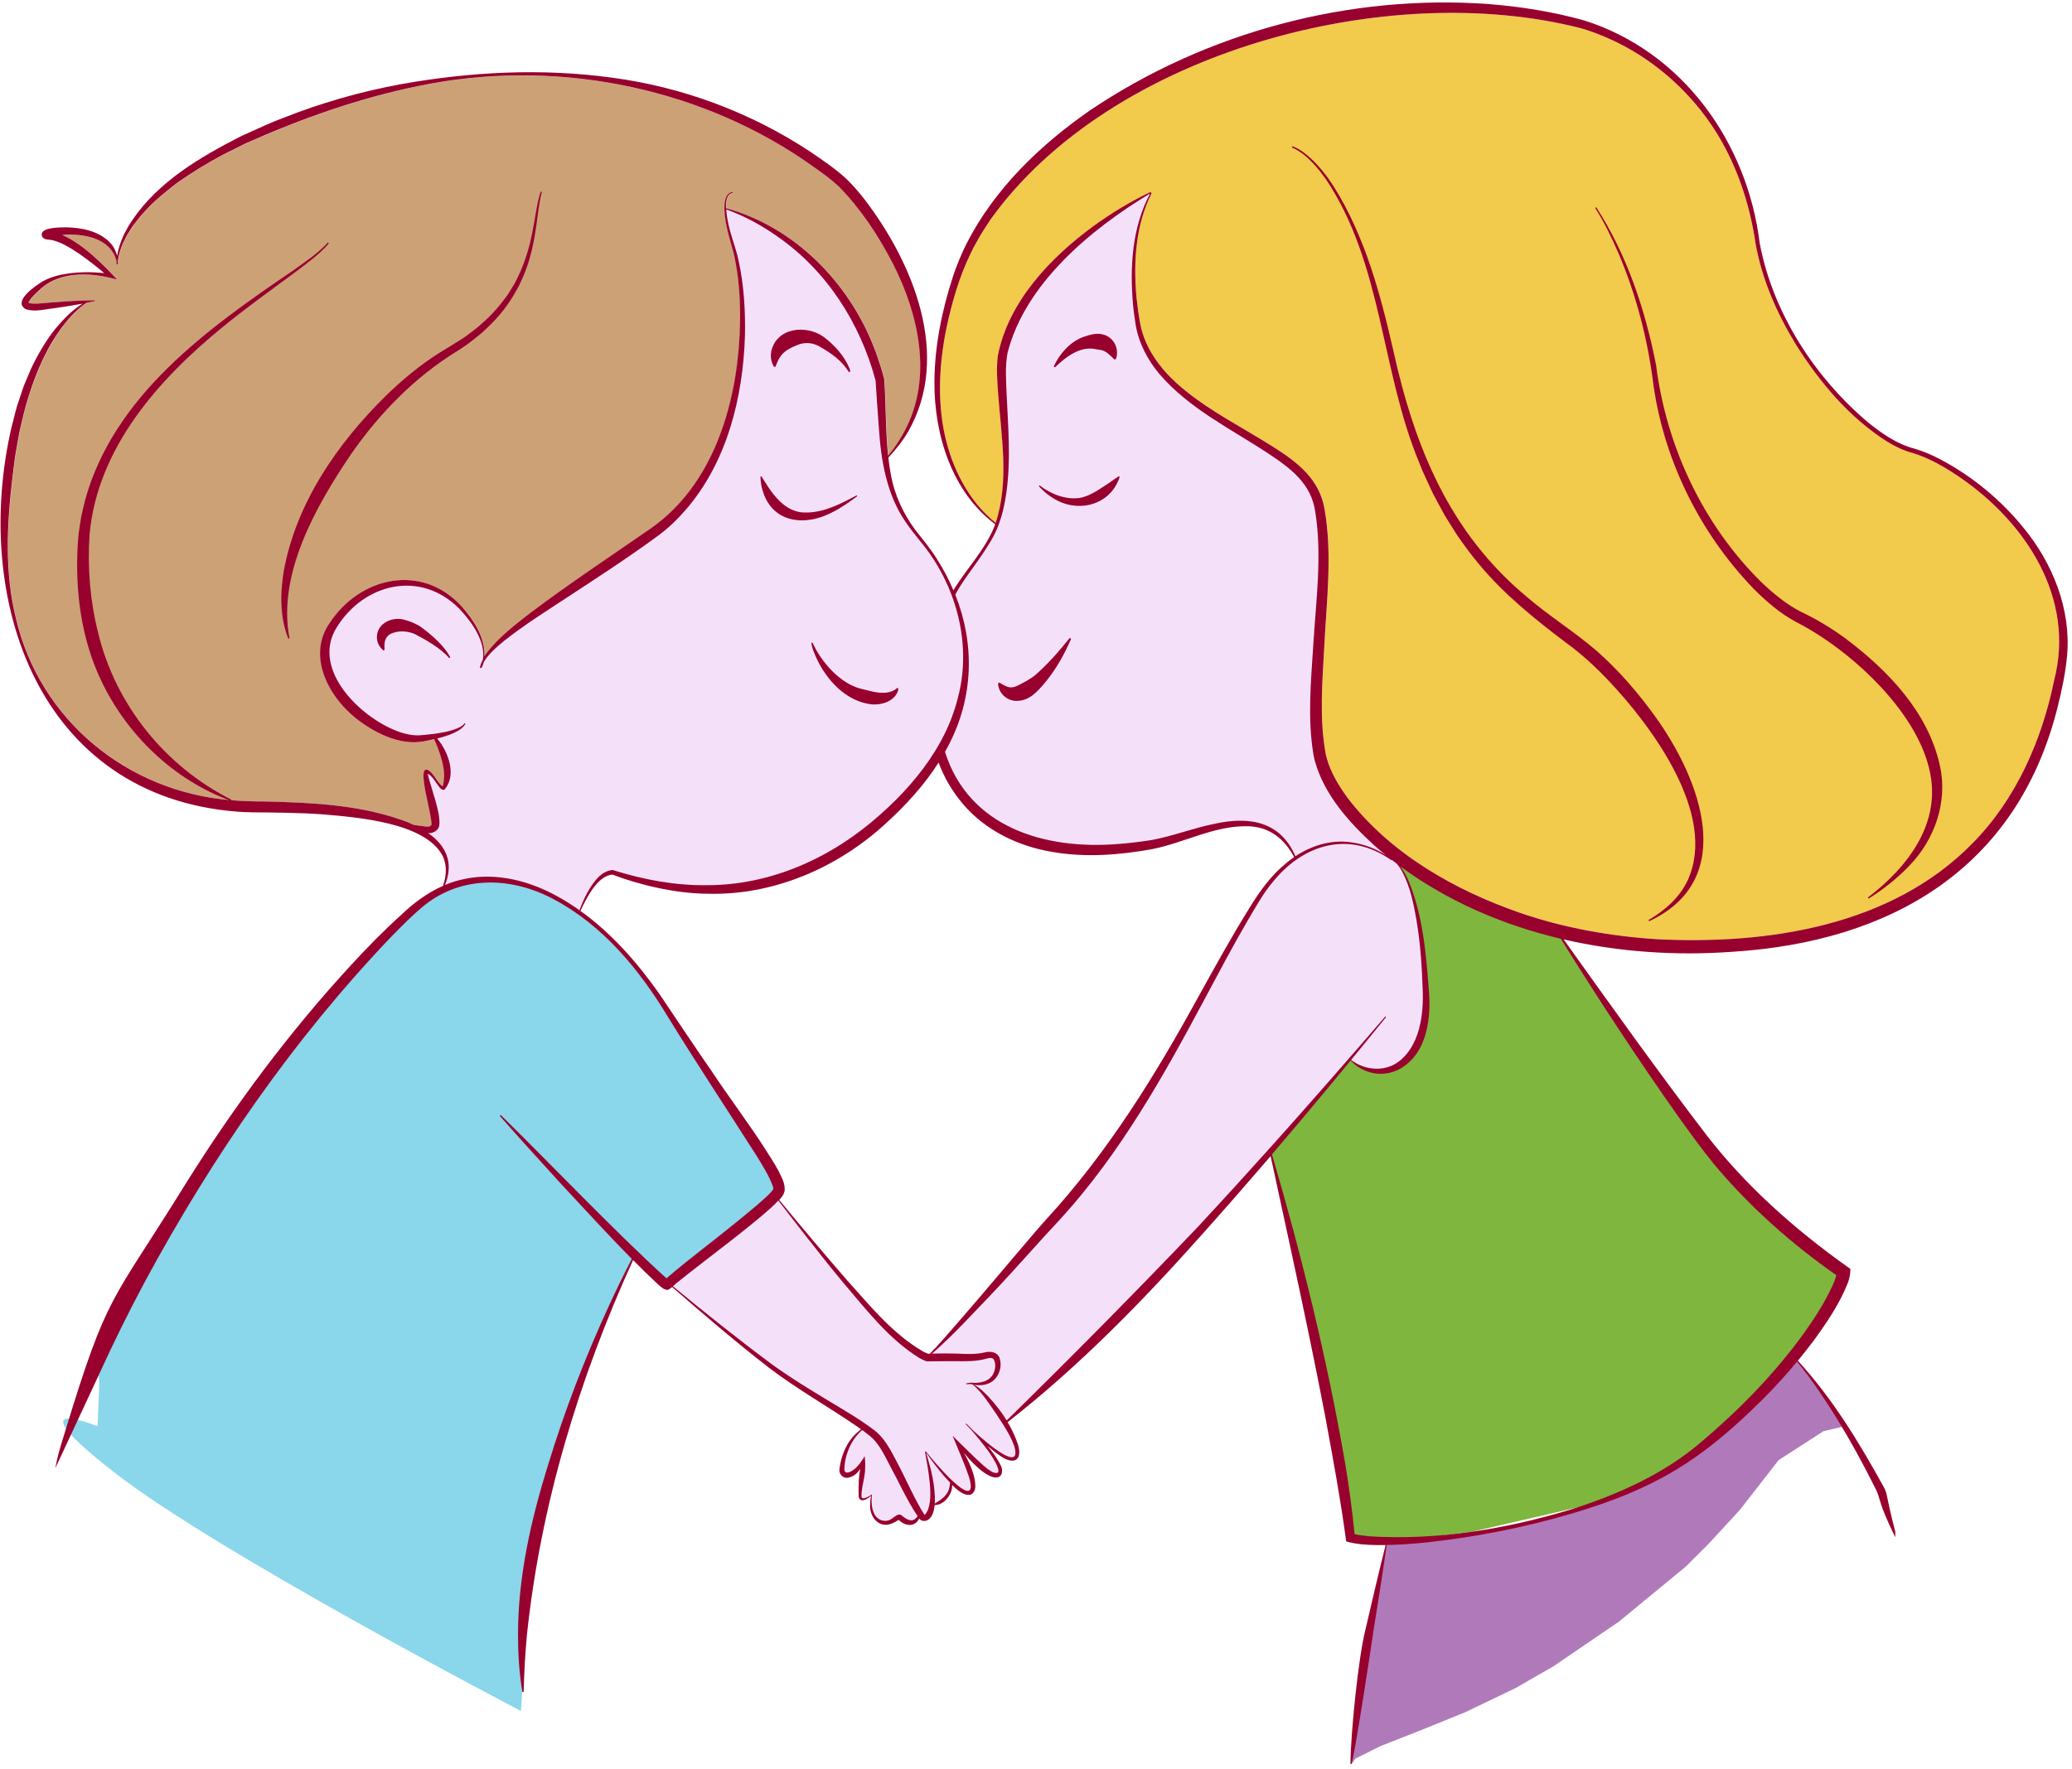
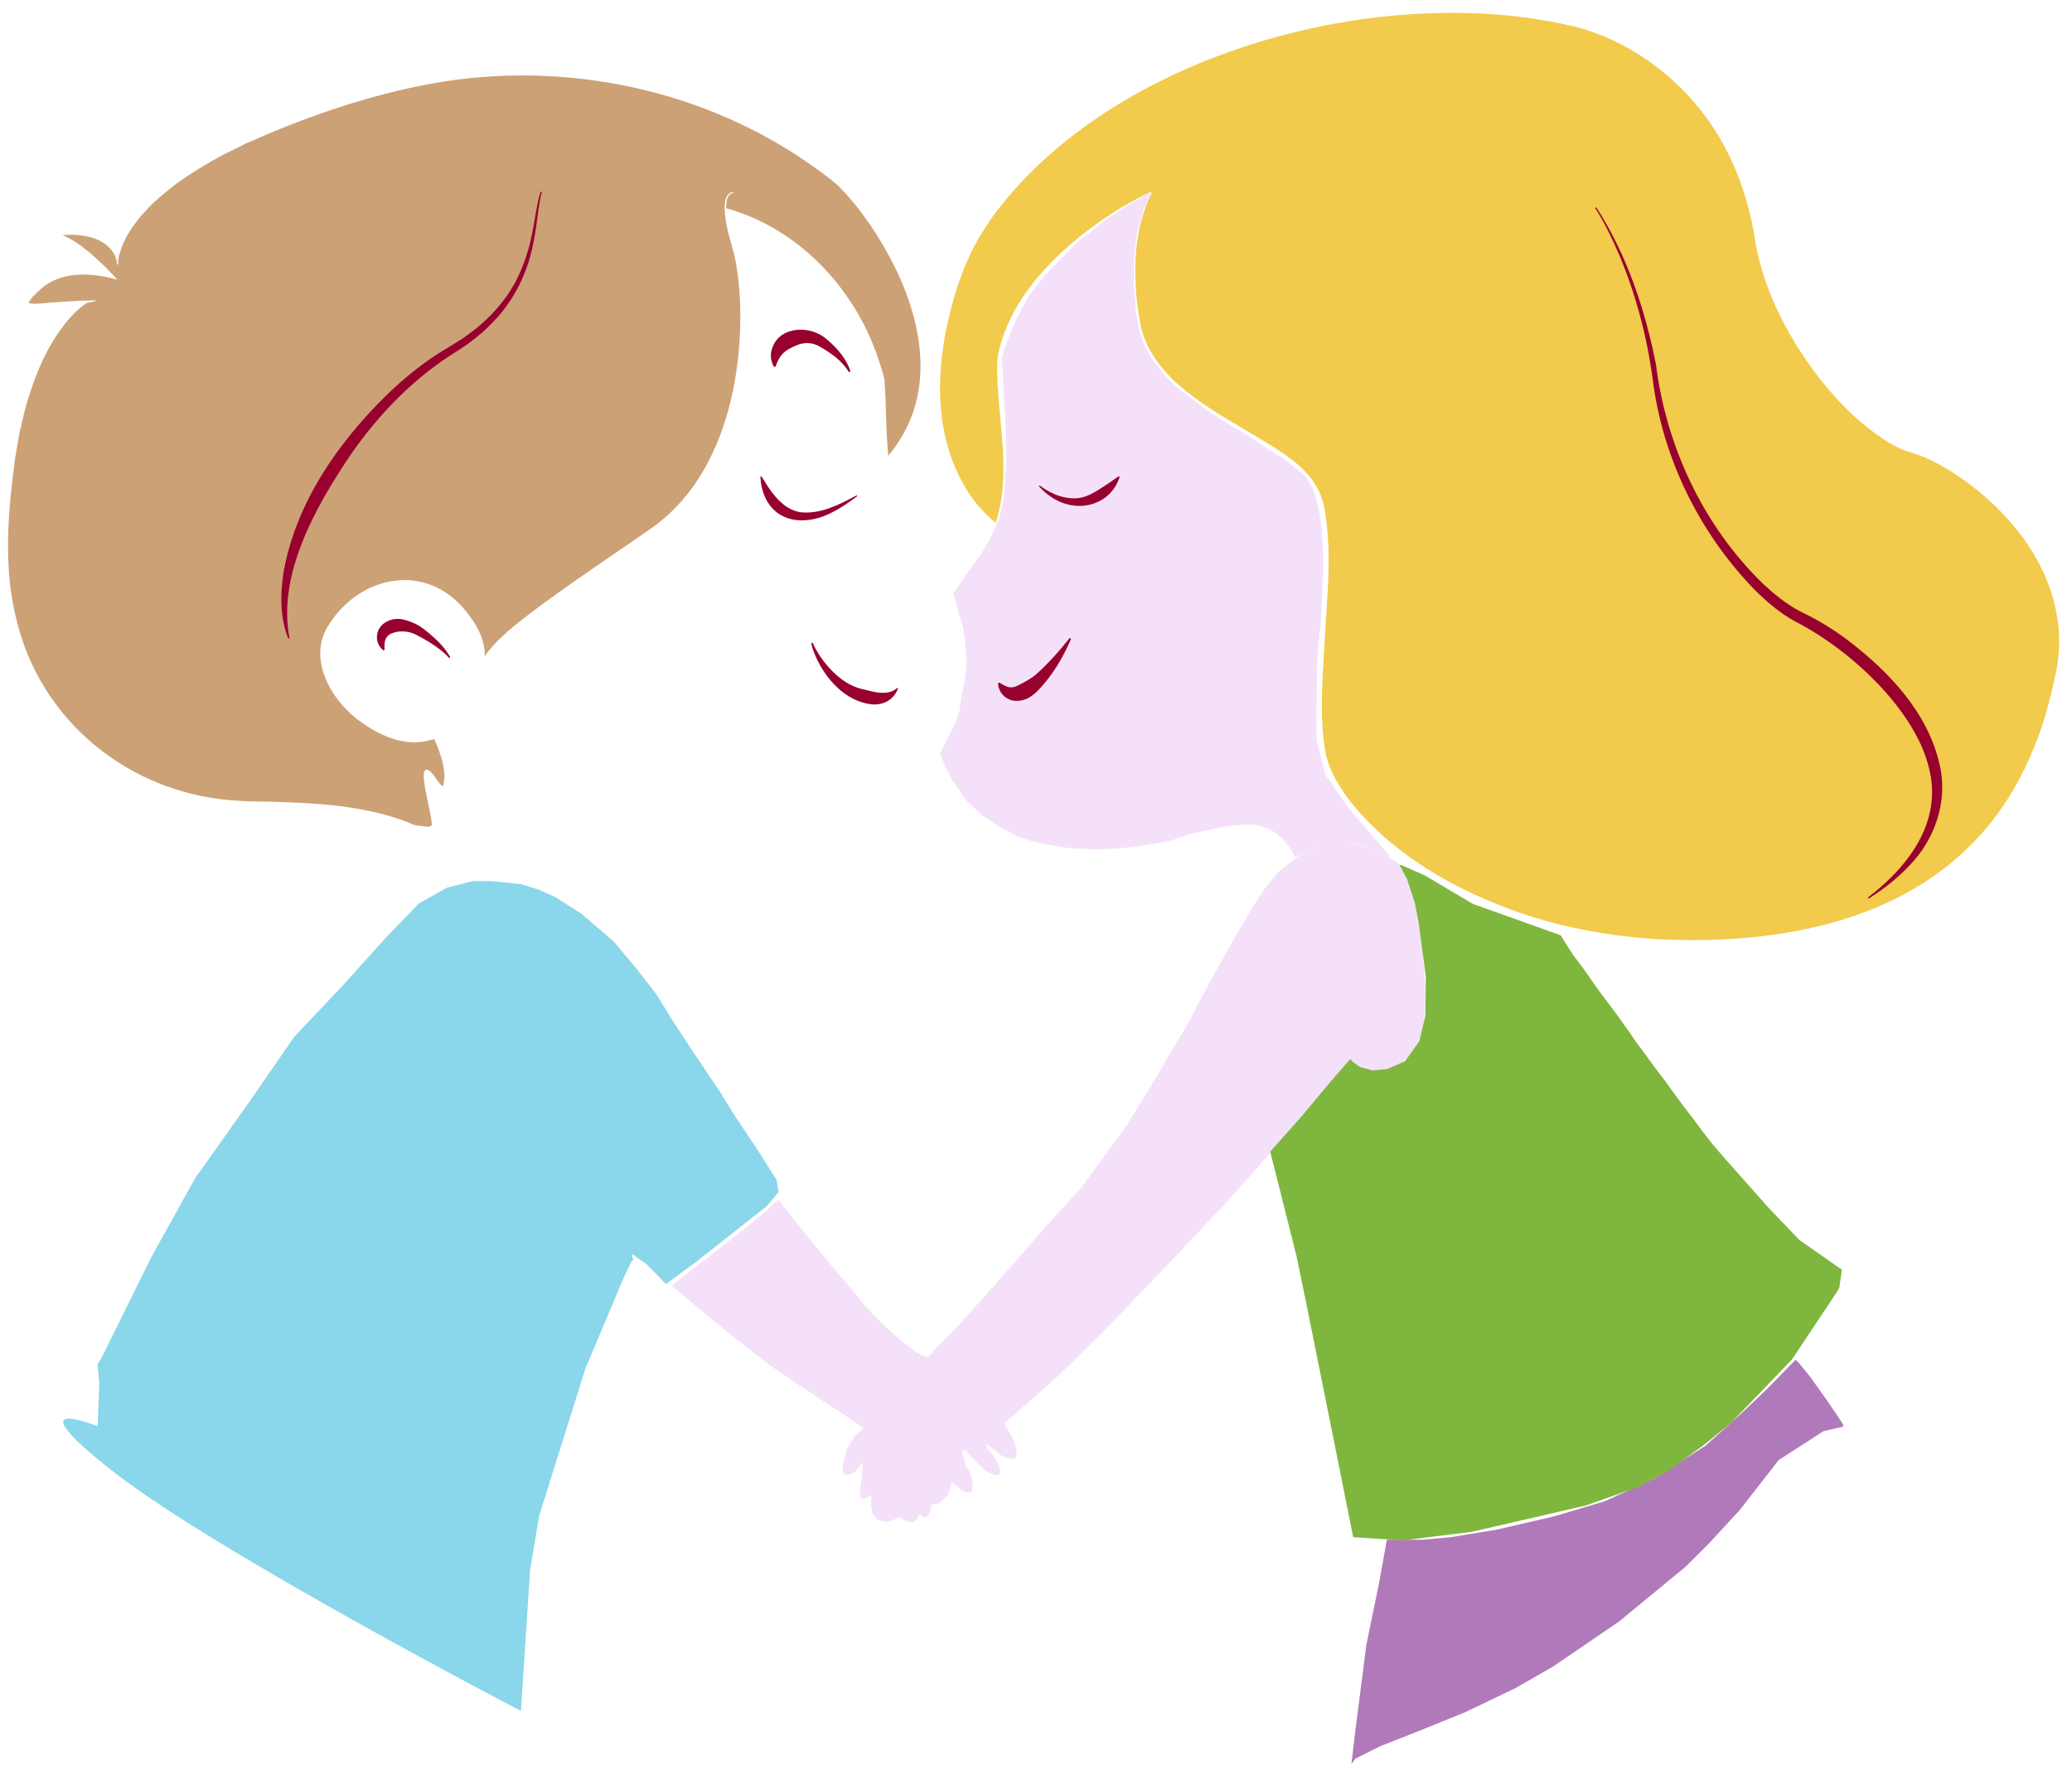
<svg xmlns="http://www.w3.org/2000/svg" width="431" height="368" viewBox="0 0 431 368" fill="none">
  <path d="M281.109 367.047L281.875 360.495L284.208 342.297L286.849 329.464L288.482 320.365H295.948L301.781 319.842L311.217 318.293L323.321 315.493L333.746 312.385L344.217 307.588L354.819 300.766L362.341 293.981L367.652 288.913L373.485 282.922L374.128 283.519L376.499 286.412L379.598 290.752L382.257 294.644L383.377 296.389V296.846L379.308 297.78L369.985 303.799L361.893 314.186L355.444 321.186L350.685 325.936L336.798 337.378L323.153 346.692L315.211 351.256L304.777 356.258L295.874 359.879L287.082 363.342L281.949 365.908L281.109 367.047Z" fill="#B07ABA" />
  <path d="M296.049 215.062L293.454 219.831L290.346 221.8L287.929 222.734H286.193H284.877L283.309 222.08L282.059 221.38L281.359 220.933L280.743 220.447L278.036 223.714L273.566 229.024L268.2 235.072L264.308 239.813L254.621 250.732L244.719 261.213L235.853 270.489L228.592 278.011L219.52 286.821L213.295 292.318L209.693 295.51L200.211 301.959L198.214 306.084L197.822 309.117L197.196 311.03L195.797 312.458L195.115 312.85L194.014 313.028L191.261 315.156L190.72 316.061L190.048 316.686H189.03L187.966 316.322L187.145 315.622L186.184 316.117L184.7 316.686L183.123 316.443L182.264 316.014L181.517 314.95L181.284 313.709L181.135 312.962L181.191 311.992L181.284 311.114L181.079 311.245L180.127 311.786L179.427 311.936L178.988 311.665L178.867 310.051L179.287 307.176L179.483 304.218L177.728 306.383L176.384 306.877L175.489 306.616L175.199 305.655L175.657 303.154L176.431 300.923L177.896 298.749L179.306 297.358L195.003 280.223L198.354 276.91L202.591 272.188L205.111 269.369L210.524 263.294L217.075 255.697L224.868 247.176L234.453 234.036L238.652 227.195L247.154 212.888L250.262 206.924L254.882 198.469L260.556 188.772L262.852 185.198L266.025 181.306L269.553 178.525L271.681 177.283L274.453 176.052L277.784 175.352H279.959L282.479 175.706L284.56 176.266L285.941 176.835L287.817 177.759L289.254 178.702L290.141 179.019L291.345 180.429L291.737 181.156L293.239 184.47L294.415 188.352L295.526 193.998L296.216 201.922L296.674 207.783L296.142 213.597L296.049 215.062Z" fill="#F4E1F9" />
  <path d="M176.534 267.483L178.345 269.714L180.109 271.841L182.106 273.969L184.542 276.358L187.341 278.869L190.533 281.333L192.558 282.266H194.658C194.658 282.266 199.119 282.565 199.194 282.49C199.269 282.415 202.899 282.313 202.983 282.313C203.067 282.313 205.606 281.921 205.68 281.921C205.755 281.921 206.921 282.285 206.921 282.285L207.444 283.162V284.898L207.005 286.12L206.128 287.128L205.102 287.651L203.431 287.847L202.572 287.922L202.507 288.099L203.151 288.631L204.682 290.19L206.072 291.916L207.005 293.157L208.144 294.753L209.479 297.142C209.479 297.142 210.533 299.009 210.552 299.074C210.58 299.14 211.121 300.437 211.121 300.437L211.485 301.893C211.485 301.893 211.494 302.882 211.485 302.919C211.476 302.957 211.242 303.283 211.224 303.311C211.205 303.339 210.589 303.573 210.589 303.573L209.796 303.479L208.695 303.087L208.023 302.658L207.379 302.089L206.473 301.463L205.606 300.726L205.008 300.428L205.139 300.829L205.708 301.771L206.576 302.779L207.08 303.685L207.668 304.655C207.668 304.655 207.929 305.392 207.929 305.495C207.929 305.598 208.069 306.158 208.069 306.26C208.069 306.363 207.836 306.858 207.836 306.858L207.173 307.026L206.576 306.792L205.746 306.419L204.868 305.915L203.991 305.141C203.991 305.141 203.3 304.478 203.282 304.441C203.254 304.403 202.442 303.517 202.442 303.517C202.442 303.517 201.35 302.481 201.34 302.443C201.331 302.406 200.342 301.146 200.342 301.146L199.847 301.809C199.847 301.809 200.351 302.835 200.37 302.901C200.379 302.966 200.864 304.991 200.892 305.029C200.92 305.066 201.648 306.064 201.648 306.13C201.648 306.195 202.078 307.455 202.078 307.455L202.255 308.314L202.348 309.088C202.348 309.088 202.227 309.882 202.227 309.919C202.227 309.956 201.966 310.507 201.966 310.507L201.256 310.581L200.519 310.376L199.717 309.872L198.755 309.079L198.149 308.482L196.954 307.408L196.263 306.662L195.769 306.008L195.414 305.588L195.06 305.169L194.658 304.721L194.341 304.329L194.042 303.909L193.781 303.582L193.492 303.237L193.249 302.91L193.09 302.705L192.96 302.537L192.782 302.294L192.689 302.135L192.605 302.098L192.549 302.331L192.838 303.358L193.025 304.329L193.212 305.113L193.389 306.335L193.51 307.072C193.51 307.072 193.632 307.903 193.622 307.931C193.613 307.95 193.697 308.622 193.697 308.622L193.912 310.162V311.636L193.8 313.008L193.622 314.044L193.258 315.155L192.661 315.621L192.036 315.724L190.767 314.268C190.767 314.268 190.095 313.017 190.039 312.84C189.983 312.663 189.264 310.693 189.264 310.693C189.264 310.693 188.228 308.65 188.041 308.463C187.864 308.286 187.005 307.212 186.903 306.988C186.8 306.764 185.969 305.197 185.792 304.917C185.615 304.627 185.167 303.675 184.934 303.255C184.7 302.845 183.87 301.622 183.87 301.622L183.095 299.914L181.172 298.076L178.942 296.676L176.898 295.276L174.49 293.643L172.446 292.373L168.219 289.471L165.83 287.94L163.674 286.484L161.648 285.141L159.857 283.843L157.626 282.154L155.134 280.157L151.56 277.357L146.539 273.251L144.15 271.253L142.227 269.63L139.754 267.576L140.715 266.718L144.598 263.675L148.891 260.362L154.593 255.845L157.934 253.139L159.689 251.673L161.322 250.134L161.966 249.602L162.227 250.022L163.431 251.533L165.316 253.913L167.201 256.274L169.497 259.102L172.708 262.985L175.871 266.783L176.534 267.483Z" fill="#F4E1F9" />
  <path d="M273.853 146.572V153.935L275.719 161.243L280.386 167.934L286.919 175.578L289.14 178.163L289.009 178.527L287.348 177.528L285.939 176.838L284.203 176.11L282.131 175.578L280.274 175.438L278.081 175.475L275.542 175.876L273.806 176.352L271.678 177.276L270.652 177.799L270.194 178.06L269.373 178.368L268.729 177.024L267.273 175.074L265.855 173.674L264.203 172.6L262.215 171.882L260.638 171.593L258.771 171.611L256.401 171.807L254.068 172.115L251.361 172.703L247.591 173.543L243.951 174.784L240.647 175.456L236.093 176.212L231.893 176.586L228.16 176.725L222.738 176.511L218.482 175.83L214.786 175.074L211.734 174.066L207.861 172.022L204.147 169.53L201.02 166.572L199.499 164.332L197.885 162.055L196.541 159.348L195.523 156.875L196.849 154.168L198.753 150.277L199.611 147.766L199.966 145.06L200.61 141.756L200.964 139.6L201.002 137.015L200.787 133.982L200.33 130.501L199.919 129.063L199.313 127.197L198.986 125.816L198.361 123.734L198.435 123.268L199.658 121.513L201.151 119.236L202.411 117.547L203.699 115.774L204.474 114.588L204.977 113.655L205.603 112.684L206.359 111.21L206.947 110.025L207.609 108.429L208.272 106.254C208.272 106.254 208.72 104.229 208.72 104.173C208.72 104.117 208.935 101.914 208.935 101.914L209.093 99.348L209.308 96.026L209.252 91.919C209.252 91.919 209.159 88.653 209.177 88.559C209.196 88.466 209.037 85.582 209.037 85.582L208.729 81.168L208.589 77.724L208.412 74.224L209.635 70.65L211.156 66.954L213.704 61.998L215.393 59.721L217.185 57.463L219.191 55.382L221.384 53.142L224.399 50.109C224.399 50.109 227.059 48.102 227.124 48.083C227.18 48.065 229.149 46.329 229.149 46.329L231.305 44.873L233.33 43.613L234.749 42.587L236.438 41.672L238.165 40.617L239.257 40.113L239.378 40.291L238.855 41.364L238.081 43.165L237.418 45.134L237.045 46.534L236.578 48.345L236.27 50.267L236.065 52.078L235.906 54.551L235.878 56.026L235.887 58.657L236.009 60.757L236.13 62.381L236.335 65.125L236.765 67.729L237.297 69.623L237.987 71.667L239.182 73.972L240.778 76.194L242.878 78.751L245.341 81.028L247.544 82.67C247.544 82.67 250.708 85.06 250.782 85.134C250.857 85.209 255.141 88.027 255.141 88.027L259.443 90.538L262.952 92.927L267.04 95.466C267.04 95.466 269.532 97.407 269.597 97.472C269.663 97.537 271.697 99.18 271.706 99.236C271.716 99.292 272.901 101.205 273.004 101.457C273.106 101.7 274.198 105.228 274.198 105.228L274.842 109.483L275.206 114.672L275.234 118.013L275.057 123.072L274.823 127.43C274.823 127.43 274.684 130.174 274.665 130.221C274.656 130.258 274.17 134.924 274.17 134.924L273.909 138.685L273.946 141.756L273.872 145.956L273.853 146.572Z" fill="#F4E1F9" />
-   <path d="M89.263 172.619C89.991 172.171 90.29 171.452 90.392 171.219C91.111 169.52 89.87 167.784 89.804 167.7C89.804 167.7 88.759 164.527 88.656 161.093C88.647 160.925 88.647 160.58 88.815 160.505C88.909 160.468 89.095 160.486 89.711 161.149C90.252 161.737 90.691 162.203 91.167 163.034C91.475 163.575 91.624 163.967 91.988 164.023C92.24 164.061 92.446 163.921 92.492 163.883C92.912 163.603 93.099 162.838 92.782 160.673C92.604 159.488 92.408 158.75 91.904 156.884C91.139 154.028 90.98 153.431 90.411 153.188C89.72 152.899 89.058 153.384 88.255 153.692C86.305 154.429 84.429 153.748 81.722 152.759C74.517 150.127 70.868 144.789 70.868 144.789C69.459 142.726 66.641 138.592 67.639 133.785C68.171 131.247 69.571 129.399 70.327 128.419C72.25 125.899 74.433 124.583 75.964 123.678C77.523 122.745 78.951 121.896 81.097 121.457C83.449 120.981 85.371 121.27 86.538 121.457C87.537 121.616 89.142 121.886 91.008 122.819C92.726 123.678 93.817 124.677 94.937 125.694C96.533 127.15 97.504 128.447 97.737 128.764C98.278 129.492 99.147 130.696 99.837 132.423C100.052 132.973 100.36 133.739 100.509 134.747C100.63 135.531 100.696 135.96 100.649 136.585C100.621 136.959 100.574 137.21 100.649 137.248C100.808 137.313 101.274 136.361 101.778 135.624C102.553 134.495 103.402 133.869 104.401 133.132C107.257 131.023 109.963 128.699 112.94 126.767C117.289 123.949 114.695 125.395 124.27 118.909C130.504 114.691 132.194 113.673 135.945 110.846C140.91 107.103 142.46 105.479 143.72 103.855C145.791 101.205 146.967 98.732 148.162 96.221C148.759 94.961 150.196 91.844 151.466 87.561C152.24 84.957 153.482 80.15 153.92 74.196C154.032 72.656 154.079 70.64 154.181 66.627C154.265 63.361 154.303 61.709 154.237 60.636C154.144 59.198 153.902 55.269 152.707 51.695C152.259 50.342 151.998 49.39 151.484 47.495C151.484 47.495 151.382 47.112 151.102 45.722C150.812 44.266 150.7 43.482 150.915 43.398C150.971 43.37 151.008 43.417 151.428 43.613C151.428 43.613 151.522 43.65 151.951 43.837C152.474 44.051 153.006 44.098 153.146 44.117C154.088 44.229 155.787 45.209 156.263 45.489C159.417 47.299 159.38 46.916 161.461 48.26C162.982 49.24 163.972 50.071 165.241 51.126C165.754 51.555 167.77 53.253 170.523 56.147C172.38 58.097 173.556 59.329 174.909 61.13C177.485 64.565 178.867 67.617 179.968 70.071C181.386 73.253 182.264 75.223 182.842 78.078C183.617 81.905 182.768 81.951 183.384 89.044C183.486 90.202 183.776 93.188 184.475 96.977C184.923 99.404 185.147 100.617 185.679 102.203C185.941 102.978 186.939 105.853 189.216 109.231C190.924 111.76 191.204 111.406 193.342 114.467C195.395 117.406 196.496 119.693 196.767 120.244C197 120.729 197.933 122.726 198.811 125.554C200.145 129.866 200.49 133.356 200.574 134.317C200.77 136.52 201.097 140.617 199.93 145.694C198.792 150.668 196.785 154.103 195.161 156.837C192.707 160.972 190.224 163.706 188.47 165.629C187.742 166.431 184.699 169.707 180.014 173.3C177.747 175.045 175.049 177.098 171.074 179.105C168.003 180.664 165.521 181.504 163.197 182.297C159.94 183.407 157.523 184.229 154.125 184.733C150.131 185.33 147.023 185.153 144.429 184.994C139.94 184.714 136.151 183.911 134.732 183.538C133.958 183.342 132.474 182.903 130.952 182.586C130.551 182.502 130.112 182.418 129.496 182.231C128.339 181.886 127.966 181.746 127.966 181.746C127.677 181.644 127.546 181.578 127.313 181.56C126.921 181.522 126.566 181.616 126.211 181.765C125.838 181.924 125.241 182.25 124.363 183.118C124.111 183.37 123.552 183.949 122.926 184.835C122.404 185.582 122.086 186.198 121.825 186.693C121.218 187.868 120.92 188.447 120.798 188.886C120.686 189.296 120.658 189.586 120.453 189.651C120.154 189.744 119.846 189.222 119.1 188.671C118.68 188.363 118.4 188.251 117.812 187.971C116.487 187.327 116.216 187.066 114.704 186.263C113.5 185.629 112.436 185.059 110.934 184.509C109.375 183.939 108.078 183.65 107.359 183.501C106.734 183.361 106.043 183.221 105.101 183.109C104.046 182.987 103.262 182.987 102.142 182.987C100.752 182.987 99.977 182.997 98.951 183.109C97.224 183.295 96.235 183.426 95.18 183.883C94.564 184.154 93.874 184.229 93.23 184.415C93.015 184.481 92.567 184.611 92.408 184.425C92.352 184.359 92.352 184.275 92.371 184.126C92.408 183.781 92.427 183.603 92.595 183.267C92.716 183.034 92.772 182.623 92.894 181.821C93.071 180.654 92.884 179.646 92.819 179.292C92.726 178.816 92.539 177.901 91.942 176.902C91.307 175.848 90.504 175.195 89.907 174.719C88.722 173.767 87.817 173.44 87.901 173.104C88.003 172.917 88.582 173.039 89.263 172.619Z" fill="#F4E1F9" />
  <path d="M21.146 282.483L31.561 261.419L40.596 245.143L52.149 228.857L61.23 215.689L71.029 205.339L80.362 194.998L87.128 187.998L92.887 184.732L98.253 183.332H102.294L108.36 183.957L112.093 185.124L115.435 186.617L120.885 190.08L127.67 195.913L132.373 201.531L136.47 206.804L140.288 212.945L144.002 218.6L149.788 227.214L152.999 232.403L157.59 239.254L161.557 245.553L161.949 248.036L159.457 250.994L144.758 262.585L138.533 267.168L134.417 262.968L131.384 260.868L131.711 262.175L131.319 262.511L129.536 266.318L121.771 284.751L112.131 315.446L110.264 326.626L108.36 356C108.36 356 45 323 23.591 306.225C2.183 289.45 20.297 296.762 20.297 296.762L20.661 287.868L20.297 283.864L21.146 282.483Z" fill="#8AD6EA" />
  <path d="M381.984 268.989L372.736 282.886L360.183 295.951L355.003 300.198L347.323 305.9L340.902 309.334L329.805 313.264L306.109 318.723L291.849 320.496L281.48 319.843L278.261 303.726L271.42 269.717L269.758 261.635L265.717 245.555L264.215 239.638L270.953 232.022L275.927 226.059L280.528 220.72L280.939 220.375L281.359 220.935L282.992 222.027L285.521 222.727L288.657 222.4L292.306 220.767L295.246 216.623L296.506 211.294L296.59 203.268L295.125 192.144L294.313 187.925L293.538 185.555L292.717 183.044L291.569 180.842L291.046 179.871L291.672 180.067L296.413 182.167L306.371 188.075L324.644 194.607L325.941 196.689L327.248 198.714L329.544 201.784L331.373 204.407L332.558 206.087L336.151 210.884L338.839 214.617L340.174 216.605L341.947 218.975L344.42 222.372L346.361 224.901L347.957 227.123L350.234 230.212L352.838 233.618L354.257 235.541L356.338 238.201L358.438 240.655L367.967 251.388L374.322 258.033L383.132 264.183L382.6 267.916L381.984 268.989Z" fill="#7FB63E" />
  <path d="M410.211 175.556C419.329 166.391 424.732 154.081 427.299 141.501C431.685 124.422 421.457 108.79 407.728 99.335C404.704 97.273 401.447 95.369 397.948 94.277C396.109 93.811 394.336 92.952 392.721 91.981C384.723 86.96 378.498 79.522 373.524 71.589C369.623 65.178 366.543 58.188 365.199 50.731C364.135 43.358 361.886 36.181 358.293 29.695C351.993 18.412 341.354 9.62 328.97 5.896C288.456 -4.547 231.032 10.852 206.076 45.635C205.19 46.951 203.902 48.929 203.174 50.329C202.754 51.029 202.222 52.037 201.895 52.775C199.478 57.74 197.966 63.171 196.818 68.556C195.39 75.798 194.97 83.339 196.557 90.591C198.088 97.497 201.541 104.31 207.122 108.79C209.968 100.138 208.298 90.871 207.635 81.949C207.448 79.364 207.243 76.676 207.57 74.016C209.772 62.733 218.498 53.624 227.476 47.026C231.228 44.319 235.176 41.893 239.366 39.923L239.459 40.11C239.515 40.148 239.571 40.185 239.571 40.185C236.193 46.82 235.745 54.623 236.417 61.93C236.613 63.769 236.874 65.635 237.21 67.436C238.265 72.887 241.895 77.394 246.086 80.875C251.816 85.644 258.536 88.967 264.844 92.971C269.987 96.228 274.55 99.737 275.568 106.139C277.173 115.5 275.95 125 275.484 134.371C275.092 141.678 274.448 149.247 275.698 156.433L275.82 157.086L275.988 157.712C276.8 160.726 278.461 163.405 280.262 165.934C289.203 177.628 302.623 185.243 316.38 189.993C325.526 193.139 335.194 194.818 344.835 195.425C367.84 196.554 393.412 192.663 410.211 175.556Z" fill="#F2CA4C" />
  <path d="M89.847 171.591C89.614 168.913 88.531 165.404 88.214 162.538C88.167 161.876 87.803 159.683 89.147 160.252C90.454 161.092 90.902 162.772 92.134 163.649C92.143 163.63 92.152 163.593 92.162 163.546C92.899 160.831 92.012 158.021 91.051 155.464C90.837 154.914 90.603 154.354 90.361 153.803C89.894 153.915 89.455 154.008 89.101 154.092C84.201 155.352 79.208 153.15 75.26 150.359C68.951 145.982 63.594 136.976 68.587 129.697C74.906 120.009 87.747 117.135 96.025 126.122C98.499 128.931 100.841 132.384 100.832 136.276C100.832 136.379 100.822 136.491 100.813 136.594C101.065 136.202 101.336 135.819 101.616 135.464C104.061 132.412 107.206 129.995 110.267 127.625C118.359 121.512 127.234 115.66 135.549 109.874C148.223 100.943 153.151 84.694 153.898 69.79C154.14 64.685 153.972 59.524 153.039 54.494C152.6 51.955 151.648 49.538 151.172 47.009C151.023 46.206 150.762 44.816 150.734 43.472C150.724 43.472 150.715 43.462 150.706 43.462L150.734 43.35C150.724 41.661 151.088 40.093 152.535 39.935L152.516 40.14C151.294 40.336 151.004 41.782 151.06 43.332C165.358 47.252 176.8 58.955 181.98 72.665L182.278 73.402L182.53 74.158C183.062 75.698 183.585 77.34 183.977 78.899C184.369 84.2 184.229 89.566 184.78 94.839C185.088 94.456 185.414 94.036 185.414 94.036C185.601 93.794 185.797 93.57 185.974 93.318C186.823 92.105 187.663 90.779 188.354 89.454C194.056 78.479 191.172 65.441 185.806 54.914C182.801 49.062 179.124 43.472 174.495 38.787C172.311 36.789 169.801 35.1 167.355 33.383C144.229 17.676 114.607 12.207 87.281 17.881C74.803 20.401 62.652 24.722 51.051 29.902C49.931 30.453 47.318 31.787 46.179 32.338C42.997 34.036 39.87 35.959 36.931 38.04C34.719 39.739 32.003 41.895 30.174 44.013C29.381 44.806 28.541 45.908 27.878 46.794L27.598 47.149L27.355 47.532C27.159 47.886 26.609 48.707 26.403 49.062C26.235 49.445 25.788 50.285 25.61 50.677C25.143 51.834 24.714 53.047 24.565 54.288C24.584 54.531 24.593 54.774 24.593 55.016L24.518 55.026L24.313 55.044C24.304 54.83 24.304 54.615 24.304 54.4C23.156 49.659 17.631 48.521 13.002 48.913C17.295 50.723 21.765 55.296 24.416 58.18L22.997 57.835C18.265 56.696 12.507 56.621 8.643 60C7.71 60.896 6.534 61.82 5.974 62.968C5.965 62.986 5.965 62.996 5.965 63.014C5.974 63.014 5.974 63.024 5.983 63.024C6.142 63.098 6.459 63.164 6.786 63.182C7.953 63.276 9.847 62.996 11.051 62.93C13.982 62.706 16.912 62.52 19.861 62.501L19.88 62.66C19.264 62.791 18.648 62.912 18.032 63.033C16.147 64.302 14.551 66.01 13.179 67.811C9.903 72.076 7.738 77.06 6.114 82.147C5.293 84.601 4.668 87.438 4.08 89.93C3.865 91.255 3.417 93.672 3.193 94.979C3.09 95.884 2.745 98.385 2.642 99.347C1.485 109.043 0.981 119.02 3.342 128.577C8.261 149.837 26.553 164.769 48.102 166.514C50.51 166.72 52.974 166.785 55.4 166.785C65.311 167.046 75.522 167.494 84.873 171.097C85.302 171.274 85.741 171.47 86.17 171.675C87.001 171.778 87.822 171.899 88.643 171.993C89.11 172.039 89.511 172.049 89.81 171.694C89.763 171.675 89.941 171.489 89.847 171.591Z" fill="#CCA176" />
-   <path d="M420.904 109.8C416.135 103.939 410.181 99.031 403.49 95.512C401.81 94.644 400.064 93.879 398.217 93.347C394.642 92.414 391.553 90.267 388.688 87.981C377.479 78.545 368.763 65.097 366.037 50.603C363.48 29.66 350.013 10.696 329.472 4.238C323.135 2.465 316.518 1.41 309.957 0.869C280.848 -1.324 250.974 6.646 226.765 22.941C216.313 30.192 206.821 39.339 201.007 50.78C200.018 52.778 198.991 55.232 198.282 57.36C195.949 64.537 194.39 72.003 194.372 79.572C194.334 90.482 198.011 102.353 207.027 109.091C207.017 109.11 207.017 109.128 207.008 109.147C205.076 114.252 201.119 118.2 198.319 122.82C197.367 120.58 196.219 118.387 194.866 116.277C193.578 114.196 191.852 112.124 190.34 110.192C187.876 106.851 186.103 103.006 185.337 98.937C185.104 97.705 184.927 96.464 184.787 95.213C186.327 93.552 187.764 91.779 188.912 89.8C197.937 74.01 189.938 54.653 179.766 41.401C178.609 39.926 177.377 38.498 176.023 37.183C173.709 35.064 171.114 33.309 168.548 31.574C156.219 23.407 141.978 18.107 127.353 16.165C112.748 14.159 97.909 14.924 83.443 17.509C75.016 19.058 66.663 21.438 58.702 24.621C56.686 25.339 53.905 26.646 51.926 27.533L50.246 28.288L48.604 29.138C40.242 33.477 31.646 38.872 26.672 47.141C26.467 47.551 25.991 48.363 25.785 48.774C25.16 50.192 24.591 51.695 24.367 53.235C24.115 52.227 23.63 51.256 22.883 50.482C20.522 48.018 16.947 47.365 13.681 47.29C12.533 47.346 8.968 47.243 8.688 48.643C8.613 49.044 8.819 49.437 9.155 49.632C9.407 49.782 9.63 49.8 9.808 49.838C12.178 49.931 14.577 51.536 16.583 52.871C18.329 54.103 20.037 55.428 21.679 56.819C19.206 56.567 16.742 56.567 14.269 56.893C12.44 57.155 10.536 57.612 8.893 58.536C7.475 59.404 2.584 62.652 5.309 64.303C7.26 64.994 9.285 64.322 11.142 64.154C13.158 63.865 15.174 63.557 17.181 63.184C14.969 64.528 13.158 66.469 11.497 68.428C9.518 70.902 7.792 73.907 6.439 76.763C6.019 77.733 5.403 79.264 4.983 80.225C4.656 81.065 3.854 83.659 3.546 84.49C3.135 85.853 2.799 87.458 2.407 88.839C-5.88 124.742 7.96 165.629 49.313 168.877C50.209 168.942 51.413 169.016 52.328 169.016C57.255 169.072 62.155 169.082 67.064 169.436C74.231 170.052 88.567 171.116 92.113 178.163C92.692 179.46 92.878 180.906 92.636 182.325C92.552 183.006 92.365 183.669 92.15 184.322C88.94 185.731 86.047 187.878 83.536 190.286C79.868 193.59 76.406 197.127 73.065 200.757C60.261 214.644 48.903 229.894 38.879 245.89C22.92 271.704 22.5 268.5 13.5 298C12.38 301.673 12.041 302.635 11.5 305.5L20.522 286.142C23.508 279.562 26.859 272.787 30.274 266.422C44.218 240.654 61.016 216.231 81.287 195.008C83.536 192.722 85.841 190.342 88.324 188.335C96.285 181.998 106.756 182.493 115.398 187.225C125.496 192.638 133.028 201.784 138.87 211.471C144.843 221.196 151.245 230.836 157.358 240.449C158.581 242.456 159.906 244.509 160.708 246.665C160.82 247.001 160.886 247.337 160.858 247.449C160.382 248.149 159.654 248.793 158.945 249.446C157.143 251.07 155.258 252.6 153.373 254.14C148.632 258.023 143.639 261.709 138.973 265.685C138.87 265.778 138.758 265.881 138.637 265.983C128.473 256.828 114.017 241.644 104.162 232.003L103.966 232.18C107.913 236.669 112.346 241.55 116.397 245.993C121.343 251.284 126.299 256.753 131.432 261.942C129.78 265.097 128.231 268.307 126.737 271.536C121.744 282.353 117.461 293.478 113.98 304.891C110.433 316.305 107.755 328.111 107.755 340.132C107.755 344.126 107.997 348.13 108.669 352.059L108.931 352.04C109.015 348.065 109.239 344.145 109.602 340.225C112.44 313.198 120.419 286.889 131.684 262.185C133.392 263.902 135.109 265.591 136.863 267.225C137.47 267.719 138.086 268.419 138.954 268.391L139.673 267.915C139.719 267.887 139.7 267.887 139.756 267.831C139.775 267.822 139.784 267.803 139.803 267.785C146.401 273.534 153.056 279.227 159.98 284.602C165.86 289.073 172.318 292.712 178.394 296.875C178.581 297.005 178.842 297.192 179.113 297.397C178.786 297.631 178.478 297.892 178.189 298.163C176.061 300.104 174.941 302.932 174.605 305.75C174.53 306.674 175.23 307.542 176.219 307.495C177.461 307.337 178.347 306.571 178.954 305.591C178.562 307.495 178.571 309.483 178.609 311.424C178.963 312.843 180.447 311.891 181.194 311.238C181.063 311.835 180.998 312.442 180.998 313.058C180.839 315.335 182.519 317.817 185.048 317.155C185.72 316.996 186.392 316.529 186.952 316.249C187.055 316.343 187.157 316.436 187.26 316.52C188.847 317.771 190.526 317.444 191.189 315.951C191.198 315.96 191.208 315.979 191.217 315.988C191.777 316.679 192.776 316.567 193.354 315.988C194.148 315.157 194.287 314.187 194.418 313.151C196.331 313.207 198.179 310.92 198.049 308.96C199.206 310.136 200.587 311.266 201.838 311.004C202.584 310.771 202.855 309.95 202.874 309.287C202.892 307.579 202.276 305.974 201.623 304.453C201.278 303.716 200.904 302.997 200.512 302.288C201.716 303.799 203.06 305.199 204.628 306.357C205.356 306.833 206.14 307.365 207.092 307.421C208.483 307.449 208.707 306.049 208.221 305.031C207.484 303.501 206.495 302.129 205.403 300.841C206.271 301.597 207.176 302.316 208.137 302.969C210.76 304.789 212.729 303.986 211.777 300.664C211.236 298.975 210.489 297.397 209.602 295.904C224.581 284.191 237.909 270.51 250.517 256.315C255.165 251.107 259.756 245.853 264.302 240.552C264.88 243.221 268.343 259.208 268.343 259.208C270.881 270.967 273.392 282.82 275.65 294.644C277.246 303.258 278.861 312.059 280.027 320.72C282.239 321.364 284.414 321.448 286.644 321.485C287.176 321.494 287.699 321.476 288.231 321.476C286.943 326.534 285.244 333.823 284.05 338.974C282.547 344.807 280.932 360.962 280.914 367.019L281.119 367.057C281.707 365.647 285.067 343.762 285.701 339.292C286.541 334.084 287.727 326.637 288.436 321.494C288.436 321.494 288.361 321.476 288.296 321.466C291.021 321.429 293.746 321.233 296.443 320.962C306.803 319.852 317.059 317.855 327.045 314.896C344.432 309.744 354.092 303.734 366.877 290.939C369.304 288.513 371.609 285.965 373.802 283.314C375.314 285.134 376.723 287.057 378.077 288.998C382.678 295.671 386.663 302.764 390.265 310.024C391.17 311.835 390.648 312.554 394.241 319.852V318.685C392.169 310.79 392.748 311.032 391.758 309.25C386.663 300.02 381.119 290.911 373.97 283.118C375.062 281.784 376.145 280.44 377.181 279.059C379.915 275.307 382.575 271.415 384.32 267.066C384.712 266.123 384.88 265.125 384.908 264.023L384.273 263.576C373.345 255.792 363.07 246.702 354.866 236.025C345.571 223.912 334.428 208.326 325.253 195.456C336.723 198.107 348.669 198.881 360.279 198.041C393.214 195.988 419.458 180.841 427.932 147.421C428.856 143.753 429.668 140.01 429.995 136.24C430.778 126.609 426.943 117.155 420.904 109.8ZM204.255 115.456C205.543 113.524 206.84 111.564 207.643 109.38C207.68 109.324 207.708 109.268 207.708 109.268C207.699 109.259 207.689 109.259 207.689 109.25C208.511 107.113 209.005 104.863 209.322 102.614C210.312 95.736 209.696 88.709 209.379 81.84C209.267 79.002 209.071 76.221 209.565 73.487C213.214 59.012 226.887 47.701 239.243 40.253C235.473 47.29 234.987 55.605 235.687 63.417C235.809 64.826 236.033 66.217 236.238 67.617C236.882 71.406 238.73 74.933 241.194 77.845C247.372 85.059 256.219 89.325 263.9 94.411C268.539 97.491 272.766 100.654 273.597 106.515C275.043 115.661 273.737 125.013 273.177 134.215C272.701 141.774 271.954 149.306 273.196 156.903C273.252 157.285 273.41 157.985 273.513 158.359C275.482 165.414 280.634 171.116 285.907 175.941C286.681 176.623 287.475 177.285 288.277 177.929C286.037 176.492 283.471 175.559 280.82 175.232C276.807 174.7 272.794 175.951 269.453 178.163C266.42 171.042 260.083 169.763 252.701 171.396C248.203 172.283 243.844 174.028 239.393 174.812C237.162 175.157 234.885 175.437 232.636 175.605C217.302 176.865 201.548 172.143 196.565 156.445C196.789 156.044 197.003 155.643 197.218 155.241C202.594 145.087 202.762 133.907 198.711 123.725C200.26 120.804 202.407 118.219 204.255 115.456ZM9.91 48.13L9.994 48.139C9.966 48.139 9.938 48.13 9.91 48.13ZM88.595 171.975C87.783 171.882 86.952 171.76 86.121 171.658C85.683 171.452 85.253 171.256 84.824 171.079C75.473 167.477 65.263 167.029 55.352 166.767C52.925 166.767 50.452 166.702 48.053 166.497C26.504 164.751 8.212 149.819 3.294 128.559C0.932 119.002 1.436 109.026 2.594 99.329C2.696 98.368 3.042 95.867 3.144 94.961C3.368 93.645 3.816 91.238 4.031 89.912C4.619 87.421 5.244 84.584 6.065 82.129C7.689 77.033 9.854 72.05 13.13 67.794C14.502 65.993 16.098 64.285 17.983 63.016C18.599 62.894 19.215 62.773 19.831 62.642L19.812 62.484C16.863 62.502 13.933 62.689 11.002 62.913C9.798 62.978 7.904 63.258 6.737 63.165C6.42 63.146 6.093 63.072 5.935 63.006C5.925 63.006 5.925 62.997 5.916 62.997C5.916 62.988 5.925 62.969 5.925 62.95C6.485 61.802 7.661 60.878 8.595 59.982C12.458 56.604 18.217 56.679 22.948 57.817L24.367 58.163C21.707 55.279 17.237 50.706 12.953 48.895C17.582 48.503 23.116 49.642 24.255 54.383C24.255 54.597 24.245 54.812 24.264 55.027L24.47 55.008L24.544 54.999C24.553 54.756 24.544 54.513 24.516 54.271C24.666 53.029 25.085 51.816 25.561 50.659C25.739 50.267 26.187 49.427 26.355 49.044C26.56 48.681 27.111 47.869 27.307 47.514L27.549 47.131L27.829 46.777C28.492 45.89 29.332 44.789 30.125 43.995C31.954 41.886 34.67 39.721 36.882 38.023C39.831 35.941 42.958 34.028 46.131 32.32C47.269 31.77 49.883 30.435 51.002 29.884C62.603 24.705 74.754 20.384 87.232 17.864C114.558 12.19 144.18 17.659 167.307 33.365C169.752 35.083 172.253 36.763 174.446 38.769C179.066 43.454 182.743 49.044 185.757 54.896C191.124 65.423 194.008 78.471 188.305 89.436C187.615 90.762 186.775 92.087 185.925 93.3C185.757 93.552 185.552 93.776 185.365 94.019C185.365 94.019 185.039 94.439 184.731 94.821C184.18 89.549 184.311 84.182 183.928 78.881C183.536 77.323 183.023 75.68 182.482 74.14L182.23 73.384L181.931 72.647C176.751 58.928 165.309 47.225 151.012 43.314C150.956 41.756 151.245 40.309 152.468 40.122L152.486 39.917C151.049 40.076 150.676 41.644 150.685 43.333L150.657 43.445C150.666 43.445 150.676 43.454 150.685 43.454C150.713 44.798 150.965 46.198 151.124 46.991C151.609 49.52 152.552 51.938 152.99 54.476C153.933 59.506 154.092 64.667 153.849 69.772C153.102 84.677 148.175 100.925 135.501 109.856C127.185 115.633 118.31 121.494 110.218 127.607C107.157 129.987 104.012 132.395 101.567 135.447C101.278 135.811 101.007 136.184 100.764 136.576C100.774 136.473 100.774 136.361 100.783 136.259C100.792 132.376 98.45 128.914 95.977 126.105C87.699 117.117 74.866 119.992 68.539 129.679C63.546 136.959 68.903 145.965 75.212 150.342C79.168 153.132 84.152 155.344 89.052 154.075C89.416 153.991 89.845 153.897 90.312 153.786C90.554 154.336 90.788 154.896 91.002 155.447C91.964 158.013 92.85 160.813 92.113 163.529C92.104 163.576 92.094 163.604 92.085 163.632C90.853 162.745 90.405 161.074 89.099 160.234C87.755 159.656 88.119 161.858 88.165 162.521C88.483 165.395 89.565 168.895 89.799 171.574C89.892 171.471 89.724 171.658 89.715 171.667C89.463 172.031 89.061 172.022 88.595 171.975ZM115.837 186.441C110.041 183.249 103.154 181.476 96.555 182.904C95.183 183.174 93.849 183.594 92.561 184.135C93.27 182.381 93.606 180.43 93.102 178.573C92.486 176.305 90.909 174.616 89.014 173.31C89.099 173.319 89.173 173.338 89.257 173.347C89.985 173.384 90.806 172.946 91.189 172.311C91.413 171.826 91.394 171.536 91.413 171.228C91.413 169.614 90.993 168.121 90.582 166.618C90.312 165.685 89.584 163.212 89.304 162.316C89.164 161.858 89.033 161.373 88.987 160.962C89.966 161.522 90.536 162.67 91.226 163.557C91.488 163.902 91.926 164.546 92.486 164.275C94.997 161.308 93.354 156.567 90.937 153.655C93.196 153.086 96.051 152.152 96.835 150.538L96.63 150.491C96.154 151.2 95.155 151.546 94.362 151.835C93.046 152.274 91.665 152.488 90.293 152.694C90.228 152.703 90.153 152.712 90.079 152.722C90.069 152.712 90.05 152.694 90.041 152.684C90.041 152.684 90.013 152.712 89.976 152.731C89.239 152.824 88.119 152.927 87.521 152.983C86.196 153.086 84.908 152.871 83.63 152.479C75.575 149.968 64.488 139.506 70.004 130.594C75.706 121.336 87.465 118.545 95.491 126.609C97.993 129.222 101.054 133.384 100.447 137.229C100.167 137.761 99.943 138.321 99.812 138.909L100.018 138.965L100.102 139.03C100.363 138.611 100.54 138.163 100.662 137.696C101.716 135.951 103.359 134.588 104.927 133.291C108.94 130.118 113.298 127.374 117.582 124.555C123.872 120.44 130.741 115.979 136.789 111.536C138.935 109.968 140.848 108.13 142.584 106.142C151.236 96.193 154.558 82.708 154.959 69.81C155.062 64.63 154.754 59.422 153.662 54.355C153.149 51.826 152.141 49.427 151.581 46.907C151.422 46.207 151.133 44.873 151.068 43.575C154.866 44.929 158.431 46.889 161.707 49.203C171.936 56.277 178.963 67.262 182.136 79.208C182.267 81.606 182.594 85.974 182.818 89.091C183.266 95.811 184.432 102.848 188.324 108.522C189.145 109.763 190.442 111.406 191.394 112.572C194.138 115.848 196.341 119.609 197.871 123.613C198.002 123.949 198.123 124.294 198.245 124.639C200.559 131.238 201.063 138.443 199.243 145.237C198.497 148.205 197.386 151.032 195.977 153.702C195.519 154.569 195.034 155.419 194.521 156.249C191.45 161.242 187.409 165.685 183.004 169.567C173.168 178.377 160.494 184.173 147.157 184.182C140.484 184.275 133.905 183.053 127.531 181.046L127.447 181.018L127.372 181.028C125.179 181.252 123.844 183.072 122.762 184.723C121.838 186.198 121.128 187.775 120.54 189.39C119.019 188.317 117.461 187.327 115.837 186.441ZM159.262 239.226C156.201 234.383 151.31 227.85 148.128 223.016C144.386 217.621 140.792 212.19 137.115 206.739C132.552 200.272 127.195 194.159 120.736 189.53C122.034 186.758 124.292 182.232 127.391 181.97C132.888 184.098 140.578 185.927 147.139 185.955C160.923 186.366 174.409 180.496 184.432 171.172C188.501 167.449 192.281 163.324 195.239 158.657C196.378 161.793 198.123 164.705 200.279 167.253C204.917 172.759 211.749 176.053 218.767 177.239C225.767 178.471 232.804 177.92 239.719 176.669C246.457 175.316 252.692 171.723 259.654 171.919C264.078 172.012 267.269 174.635 269.192 178.349C268.613 178.741 268.053 179.161 267.521 179.609C264.414 182.148 262.052 185.395 259.971 188.802C256.21 194.821 252.794 201.074 249.351 207.262C240.307 223.781 230.358 239.898 217.563 253.786C216.761 254.663 215.221 256.436 214.455 257.351C209.714 262.894 203.891 269.866 199.122 275.325C197.255 277.453 195.417 279.646 193.429 281.662C193.298 281.672 193.168 281.672 193.037 281.672C192.692 281.55 192.29 281.354 191.964 281.177C185.655 277.509 180.988 271.695 176.145 266.319C171.385 260.832 166.7 255.279 162.08 249.66C162.192 249.539 162.295 249.436 162.407 249.315C162.818 248.858 163.191 248.214 163.228 247.579C163.266 245.974 162.491 244.789 161.875 243.51C161.044 242.008 160.158 240.617 159.262 239.226ZM190.209 316.156C189.472 316.613 188.585 316.109 187.951 315.633C187.708 315.475 187.54 315.213 187.232 315.148C186.597 315.036 186.065 315.652 185.636 315.904C184.348 316.94 182.519 316.417 181.838 314.933C181.278 313.795 181.231 312.404 181.362 311.088C181.371 311.079 181.38 311.07 181.39 311.07C181.39 311.07 181.38 311.06 181.371 311.042C181.371 311.023 181.371 311.014 181.371 310.995L181.268 310.976C181.268 310.995 181.259 311.004 181.259 311.023C180.774 311.322 179.402 312.19 179.197 311.462C179.141 309.688 179.831 307.766 179.943 305.974C179.99 305.078 180.008 304.182 179.887 303.258C179.896 303.221 179.906 303.174 179.915 303.137C179.915 303.137 179.896 303.128 179.868 303.118V303.109L179.766 303.09C179.728 303.165 179.71 303.24 179.672 303.314C179.075 304.247 178.431 305.171 177.563 305.815C176.919 306.301 175.715 306.87 175.631 305.741C175.687 302.838 176.994 299.572 179.346 297.537C179.812 297.883 180.298 298.256 180.596 298.499C182.771 300.104 183.872 302.605 185.123 304.966C186.887 308.195 188.753 312.386 190.9 315.475C190.676 315.755 190.452 315.997 190.209 316.156ZM196.611 311.182C196.173 311.788 195.267 312.32 194.446 312.852C194.614 309.11 193.653 305.61 192.608 302.194C193.802 303.911 195.062 305.591 196.425 307.187C196.751 307.533 197.162 307.999 197.619 308.485C197.526 309.287 197.498 310.22 196.611 311.182ZM210.974 300.888C212.608 306.385 205.86 300.804 202.566 297.78C202.034 297.248 201.511 296.725 200.988 296.193C200.988 296.193 200.97 296.212 200.951 296.231L200.876 296.305C201.296 296.753 201.716 297.201 202.136 297.64C203.154 298.807 204.134 300.001 205.057 301.233C205.655 301.914 209.593 307.542 206.523 306.329C205.16 305.619 204.059 304.443 202.902 303.398C201.418 301.998 199.98 300.524 198.487 299.086C198.431 299.012 198.385 298.937 198.329 298.863C198.329 298.863 198.31 298.872 198.282 298.891C198.282 298.891 198.282 298.89 198.273 298.881L198.189 298.947C198.235 299.021 198.291 299.105 198.338 299.18C199.103 301.093 199.934 302.96 200.662 304.845C201.184 306.282 201.856 307.738 201.95 309.25C201.875 313.366 193.289 302.941 192.608 301.998C192.608 301.998 192.589 302.017 192.561 302.026L192.412 302.064C192.944 305.274 194.558 312.451 192.514 315.036C192.458 315.073 192.412 315.092 192.374 315.129C192.337 315.12 192.3 315.167 192.29 315.139C192.281 315.129 192.272 315.139 192.272 315.139C192.272 315.129 192.272 315.129 192.262 315.129C190.368 312.199 188.305 307.449 186.56 304.191C185.235 301.681 183.938 299.012 181.511 297.323C181.194 297.08 180.858 296.847 180.531 296.613C180.522 296.585 180.503 296.548 180.503 296.548C180.494 296.557 180.475 296.557 180.466 296.567C178.543 295.195 176.49 293.953 174.493 292.75C169.752 289.903 165.029 287.085 160.54 283.855C153.541 278.648 146.709 273.188 139.971 267.635C140.876 266.795 142.314 265.731 143.219 264.985C148.315 260.99 153.728 256.968 158.674 252.796C159.803 251.816 160.876 250.902 161.912 249.8C163.947 252.451 165.991 255.092 168.053 257.724C170.47 260.813 172.916 263.884 175.417 266.898C180.195 272.498 184.843 278.573 191.189 282.53C191.684 282.801 192.141 283.053 192.701 283.23L192.794 283.258H192.934C194.903 283.221 196.901 283.221 198.889 283.221C200.83 283.23 203.004 283.314 205.029 282.726C205.543 282.586 205.851 282.502 206.215 282.577C206.345 282.614 206.485 282.614 206.579 282.698C207.195 283.454 207.101 284.695 206.719 285.619C205.981 287.439 203.798 287.906 201.978 287.682C201.623 287.691 201.287 287.775 200.951 287.878L200.988 288.027C201.278 287.99 201.726 287.953 201.931 287.981C202.09 288.018 202.258 288.046 202.416 288.074C202.407 288.102 202.388 288.121 202.388 288.121C204.358 289.791 205.739 292.068 207.213 294.168C207.671 294.868 208.137 295.577 208.595 296.296C208.641 296.371 208.697 296.445 208.744 296.529C209.63 297.929 210.442 299.366 210.974 300.888ZM349.425 232.768C351.646 235.839 354.082 239.226 356.49 242.176C363.891 251.032 372.542 258.713 381.987 265.33C381.782 266.161 381.408 267.029 381.044 267.803C379.43 271.238 377.349 274.457 375.127 277.556C369.089 285.871 361.838 293.291 353.998 299.936C346.177 306.683 336.565 310.958 326.784 314.075C313.242 318.163 298.945 320.552 284.787 319.656C283.76 319.553 282.724 319.422 281.763 319.189C281.296 314.345 280.587 309.128 279.794 304.387C276.042 282.708 270.778 261.298 264.582 240.188C272.636 230.78 280.531 221.242 288.324 211.62L288.165 211.49C280.223 220.71 272.206 229.875 264.087 238.937C264.022 238.956 263.956 238.974 263.956 238.974L263.975 239.058C259.122 244.471 254.222 249.838 249.276 255.167C236.425 268.643 222.734 282.493 209.407 295.549C208.305 293.757 206.989 292.096 205.552 290.547C204.656 289.642 203.751 288.699 202.594 288.13C203.387 288.251 204.218 288.261 205.039 288.055C207.288 287.542 208.623 284.975 207.969 282.736C207.615 281.289 205.963 281.065 204.731 281.42C202.855 281.858 200.839 281.709 198.926 281.644C197.246 281.597 195.566 281.588 193.877 281.644C198.338 277.771 202.286 273.384 206.373 269.138C211.18 264.079 215.958 258.545 220.746 253.45C233.018 239.973 242.024 223.902 250.554 207.915C253.532 202.362 256.462 196.781 259.635 191.359C261.212 188.727 262.762 185.853 264.75 183.52C271.161 175.559 280.671 172.787 289.416 178.984L289.481 178.9C289.826 179.17 290.181 179.441 290.536 179.702C291.021 180.234 291.413 180.888 291.749 181.513C293.382 184.649 294.082 188.205 294.68 191.658C295.454 196.315 295.771 201.056 295.93 205.778C296.191 211.126 295.305 217.92 290.573 221.149C287.68 223.034 283.872 222.661 281.063 220.561L280.96 220.682C282.594 222.437 285.067 223.557 287.624 223.408C291.544 223.258 294.745 220.113 296.051 216.585C297.367 213.142 297.526 209.362 297.19 205.731C296.611 198.032 295.911 190.136 292.86 182.95C292.738 182.698 292.365 181.98 292.253 181.746C291.954 181.261 291.656 180.757 291.31 180.29C301.24 187.579 312.682 192.488 324.666 195.325C332.57 208.018 340.774 220.542 349.425 232.768ZM427.297 141.504C424.731 154.075 419.327 166.385 410.209 175.559C393.41 192.666 367.839 196.557 344.824 195.428C335.183 194.821 325.515 193.132 316.369 189.996C302.612 185.246 289.192 177.631 280.251 165.937C278.441 163.398 276.779 160.72 275.977 157.715L275.809 157.089L275.687 156.436C274.428 149.25 275.081 141.69 275.473 134.373C275.939 124.994 277.162 115.493 275.557 106.142C274.549 99.74 269.976 96.231 264.833 92.974C258.525 88.97 251.805 85.647 246.075 80.878C241.884 77.407 238.254 72.899 237.199 67.439C236.863 65.638 236.602 63.772 236.406 61.933C235.743 54.625 236.191 46.823 239.561 40.188C239.561 40.188 239.504 40.15 239.449 40.113L239.355 39.926C235.174 41.896 231.217 44.322 227.465 47.029C218.487 53.617 209.77 62.736 207.559 74.019C207.232 76.679 207.437 79.367 207.624 81.952C208.287 90.864 209.957 100.141 207.111 108.793C201.52 104.313 198.077 97.5 196.546 90.594C194.959 83.342 195.379 75.801 196.807 68.559C197.955 63.174 199.467 57.733 201.884 52.778C202.211 52.04 202.743 51.032 203.163 50.332C203.891 48.932 205.179 46.954 206.065 45.638C231.021 10.855 288.445 -4.544 328.959 5.899C341.343 9.623 351.982 18.415 358.282 29.698C361.875 36.175 364.124 43.361 365.188 50.734C366.532 58.191 369.612 65.181 373.513 71.592C378.487 79.525 384.712 86.963 392.71 91.984C394.325 92.955 396.098 93.814 397.937 94.28C401.436 95.363 404.693 97.276 407.717 99.338C421.455 108.793 431.684 124.425 427.297 141.504Z" fill="#98002E" />
  <path d="M89.079 131.619C88.565 131.181 87.781 130.621 87.231 130.229C86.297 129.716 85.308 129.258 84.198 128.978C81.827 128.241 78.645 129.482 78.411 132.291C78.299 133.607 78.934 134.709 79.774 135.334L79.998 135.203C79.96 134.354 79.895 133.486 80.343 132.739C80.689 132.179 81.127 131.881 81.724 131.694C83.087 131.19 84.851 131.293 86.288 131.927C88.528 133.085 91.561 134.793 93.446 136.92C93.446 136.92 93.67 136.79 93.67 136.78C92.569 134.727 90.843 133.103 89.079 131.619Z" fill="#98002E" />
-   <path d="M219.188 76.25C220.419 73.609 222.445 71.266 225.226 70.146C227.046 69.54 228.567 69.055 230.293 69.913C232.02 70.837 232.795 72.965 232.104 74.738L231.796 74.785C230.947 73.963 230.116 73.021 229.006 72.825C228.744 72.778 228.418 72.722 228.11 72.694C224.843 71.845 221.707 74.234 219.458 76.427C219.458 76.418 219.188 76.25 219.188 76.25Z" fill="#98002E" />
  <path d="M176.544 77.389C175.181 75.075 172.802 73.413 170.496 72.116L170.207 71.948C169.936 71.846 169.666 71.696 169.395 71.622C168.322 71.267 167.071 71.323 166.035 71.715C164.682 72.275 163.432 72.788 162.489 73.964C162.022 74.561 161.658 75.327 161.322 76.297L161.014 76.344C160.445 75.457 160.212 74.3 160.426 73.133C161.537 68.103 167.687 67.496 171.374 70.119C173.595 71.846 175.592 73.992 176.675 76.596C176.759 76.838 176.852 77.044 176.861 77.361H176.544V77.389Z" fill="#98002E" />
  <path d="M216.239 100.99C218.656 102.856 221.848 104.107 224.863 103.556C227.056 103.062 228.829 101.671 230.714 100.477C231.377 100.01 232.021 99.525 232.739 99.086L232.907 99.217C231.153 104.742 225.021 106.701 220.019 104.191C218.516 103.416 217.172 102.408 216.09 101.148L216.239 100.99Z" fill="#98002E" />
  <path d="M178.282 103.266C176.593 104.526 174.876 105.74 172.963 106.673C166.728 109.855 159.748 108.474 158.338 100.802C158.254 100.261 158.198 99.711 158.18 99.169L158.385 99.113C158.973 99.981 159.486 100.905 160.084 101.754C161.698 104.069 163.779 106.234 166.682 106.598C170.499 106.953 174.213 105.198 177.508 103.425C177.657 103.341 177.974 103.173 178.133 103.098C178.18 103.08 178.226 103.07 178.273 103.061V103.266H178.282Z" fill="#98002E" />
  <path d="M222.798 132.92C221.379 136.223 219.596 139.387 217.273 142.15C215.826 143.857 214.156 145.78 211.626 145.827C209.47 145.948 207.669 144.212 207.613 142.178L207.884 142.019C208.705 142.542 209.442 142.943 210.049 143.008C210.656 143.073 211.076 142.934 211.626 142.682C212.849 142.066 214.342 141.319 215.471 140.348C216.731 139.256 217.945 138.024 219.111 136.746C220.287 135.467 221.407 134.114 222.508 132.742L222.798 132.92Z" fill="#98002E" />
-   <path d="M169.035 133.76C170.817 137.736 174.765 142.234 179.077 143.307C181.195 143.783 183.342 144.605 185.451 143.858C185.852 143.718 186.3 143.466 186.571 143.167H186.832C186.888 143.531 186.776 143.793 186.664 144.073C185.768 146.005 183.314 146.714 181.373 146.564C175.95 145.977 171.835 141.413 169.716 136.69C169.324 135.72 168.848 134.777 168.773 133.723L169.035 133.76Z" fill="#98002E" />
-   <path d="M268.819 30.426C270.266 30.93 271.516 31.919 272.636 32.936C273.719 33.888 274.801 35.176 275.688 36.324L276.155 36.921C276.397 37.276 277.172 38.424 277.433 38.807C283.901 49.119 287.111 61.065 289.799 72.824C294.242 92.974 301.484 110.846 317.741 124.313C322.305 128.233 327.513 131.452 332.095 135.409C336.715 139.469 340.737 144.136 344.321 149.119C353.598 161.998 361.745 182.96 343.033 191.676L342.912 191.443C346.309 189.455 349.417 186.721 351.078 183.128C357.293 169.493 343.621 151.144 334.55 141.56C331.815 138.676 328.931 136.035 325.702 133.692C319.253 128.821 312.832 123.641 307.634 117.369C306.075 115.531 304.396 113.216 303.033 111.256C302.492 110.426 301.157 108.242 300.606 107.365C299.869 106.095 299.132 104.63 298.423 103.342C298.236 103.006 297.891 102.325 297.741 101.98C297.041 100.393 295.847 98.023 295.277 96.408C287.205 77.173 287.653 54.896 275.763 37.22L275.315 36.623L274.41 35.428C273.626 34.467 272.758 33.552 271.843 32.712C271.283 32.208 270.686 31.77 270.06 31.368C269.641 31.107 269.193 30.864 268.754 30.706L268.819 30.426Z" fill="#98002E" />
+   <path d="M169.035 133.76C170.817 137.736 174.765 142.234 179.077 143.307C181.195 143.783 183.342 144.605 185.451 143.858C185.852 143.718 186.3 143.466 186.571 143.167H186.832C185.768 146.005 183.314 146.714 181.373 146.564C175.95 145.977 171.835 141.413 169.716 136.69C169.324 135.72 168.848 134.777 168.773 133.723L169.035 133.76Z" fill="#98002E" />
  <path d="M332.026 43.109C338.428 53.03 342.236 64.453 344.485 75.989C346.613 92.862 354.219 109.101 366.296 121.047C368.844 123.492 371.615 125.769 374.658 127.318C377.934 128.858 381.191 130.846 384.112 133.021C392.875 139.647 401.135 148.298 403.533 159.386C405.194 166.842 402.413 174.738 397.187 180.095C394.658 182.773 391.765 185.041 388.694 186.964L388.545 186.749C396.982 180.3 404.074 171.014 401.275 159.88C398.344 147.533 384.644 135.055 373.603 129.409C370.234 127.598 367.425 125.153 364.821 122.549C353.398 110.706 345.801 95.177 343.776 78.863C342.572 69.95 340.248 61.159 336.748 52.881C335.32 49.577 333.752 46.31 331.821 43.268C331.811 43.259 332.026 43.109 332.026 43.109Z" fill="#98002E" />
  <path d="M112.711 39.964C112.17 41.85 111.843 44.864 111.572 46.852C111.246 49.176 110.835 51.509 110.163 53.767C109.65 55.709 108.773 57.734 107.905 59.563C107.223 60.776 106.402 62.251 105.572 63.361C104.564 64.817 103.388 66.208 102.118 67.459L100.831 68.7C100.112 69.428 98.88 70.314 98.087 70.977C97.312 71.63 96.005 72.433 95.156 73.011C86.272 78.453 78.889 86.04 72.972 94.57C65.749 105.256 57.639 119.488 60.215 132.797L59.963 132.872C58.208 128.429 58.255 123.427 59.039 118.761C61.633 104.621 70.191 92.274 80.243 82.372C83.63 79.069 87.298 76.035 91.302 73.469C92.786 72.573 94.335 71.63 95.772 70.716C96.631 70.221 97.769 69.306 98.563 68.709C99.393 68.13 100.411 67.151 101.167 66.469C102.856 64.92 104.312 63.128 105.646 61.271C105.908 60.842 106.738 59.498 106.999 59.069C108.502 56.287 109.613 53.264 110.341 50.184C110.826 48.177 111.265 45.359 111.638 43.306C111.843 42.148 112.104 41 112.468 39.871L112.711 39.964Z" fill="#98002E" />
-   <path d="M68.415 50.63C66.371 53.02 63.777 54.812 61.304 56.706C56.815 60.01 50.664 64.471 46.437 67.952C32.951 78.909 20.193 93.3 18.625 111.302C18.168 118.106 18.737 125.077 20.417 131.685C24.01 146.561 34.248 159.385 48.107 166.375L48.014 166.617C36.133 162.315 26.269 152.796 20.93 141.363C16.852 132.693 15.639 122.931 16.161 113.44L16.357 111.06C16.488 109.921 16.731 108.661 16.899 107.513C17.057 106.729 17.524 104.826 17.71 104.023C23.739 82.259 43.226 68.325 60.996 56.267C63.497 54.466 66.138 52.74 68.21 50.453L68.415 50.63Z" fill="#98002E" />
</svg>